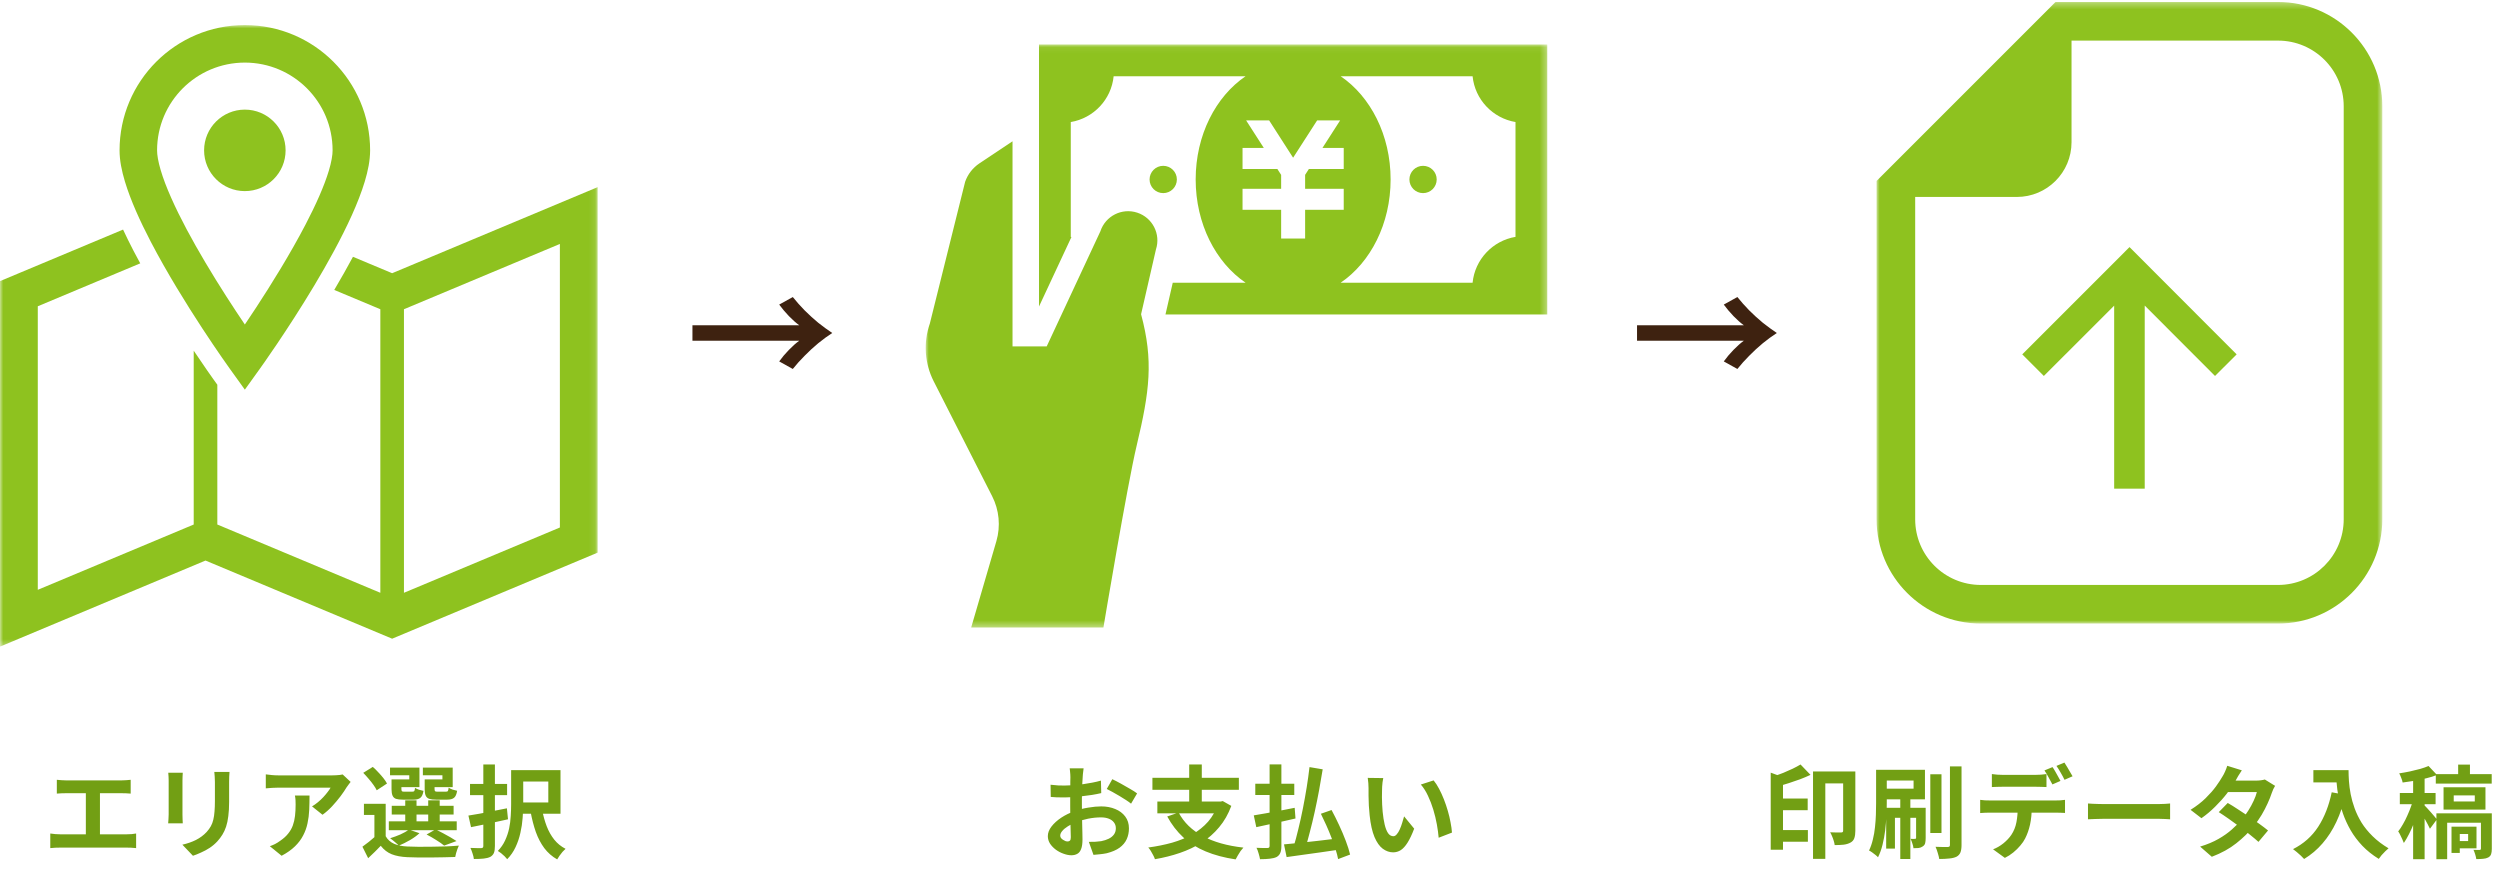
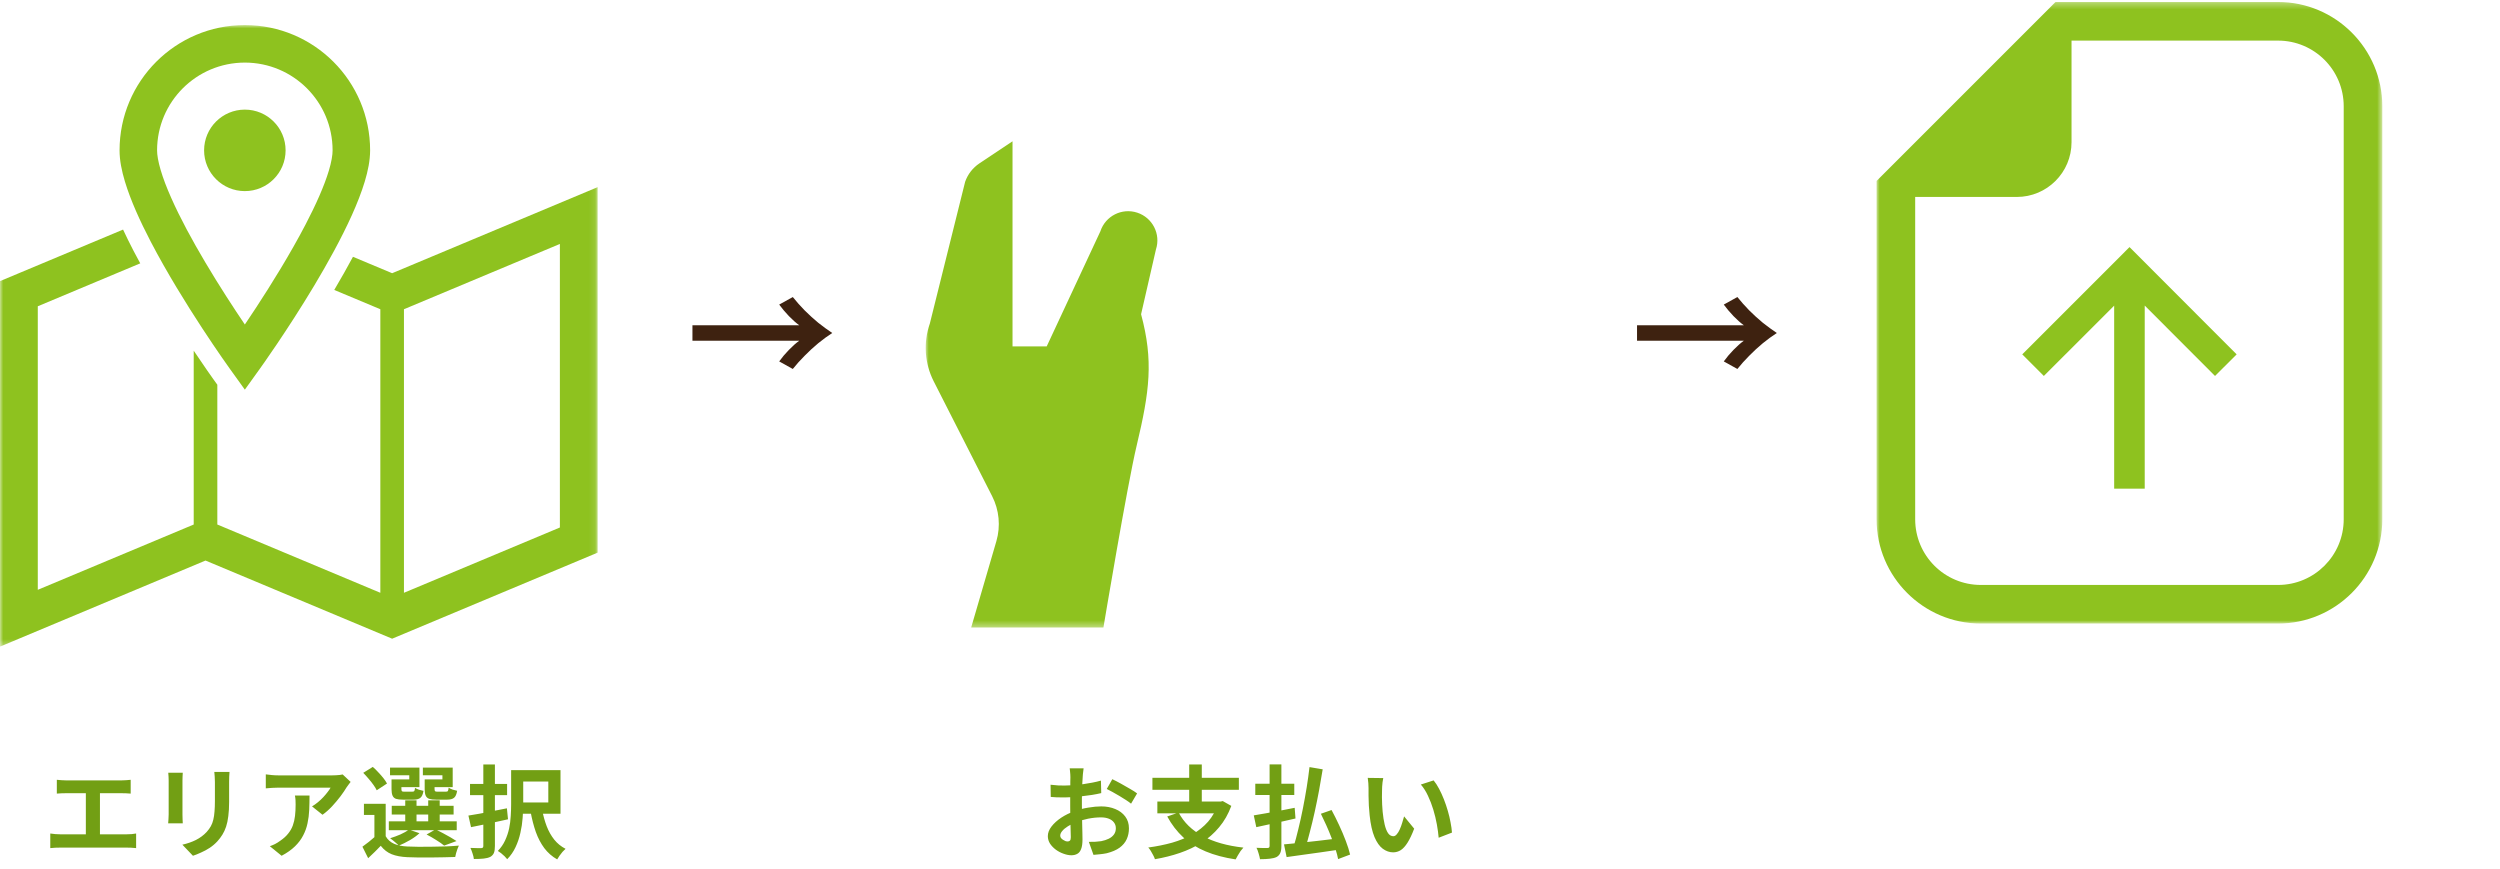
<svg xmlns="http://www.w3.org/2000/svg" width="397" height="138" viewBox="0 0 397 138" fill="none">
  <path d="M9.024 123.832C9.237 123.853 9.488 123.875 9.776 123.896C10.064 123.917 10.32 123.928 10.544 123.928H19.248C19.493 123.928 19.749 123.917 20.016 123.896C20.283 123.875 20.528 123.853 20.752 123.832V126.024C20.517 126.003 20.267 125.987 20 125.976C19.733 125.965 19.483 125.96 19.248 125.96H10.544C10.331 125.96 10.075 125.965 9.776 125.976C9.477 125.987 9.227 126.003 9.024 126.024V123.832ZM13.632 133.672V125.064H15.872V133.672H13.632ZM7.984 132.36C8.24 132.403 8.507 132.435 8.784 132.456C9.061 132.477 9.323 132.488 9.568 132.488H20.112C20.4 132.488 20.672 132.477 20.928 132.456C21.184 132.424 21.413 132.392 21.616 132.36V134.68C21.381 134.648 21.12 134.627 20.832 134.616C20.544 134.605 20.304 134.6 20.112 134.6H9.568C9.333 134.6 9.077 134.605 8.8 134.616C8.523 134.627 8.251 134.648 7.984 134.68V132.36ZM36.448 122.584C36.437 122.808 36.421 123.053 36.4 123.32C36.389 123.576 36.384 123.864 36.384 124.184C36.384 124.461 36.384 124.797 36.384 125.192C36.384 125.587 36.384 125.981 36.384 126.376C36.384 126.76 36.384 127.085 36.384 127.352C36.384 128.205 36.341 128.952 36.256 129.592C36.181 130.232 36.064 130.792 35.904 131.272C35.744 131.752 35.547 132.179 35.312 132.552C35.088 132.915 34.827 133.261 34.528 133.592C34.176 133.976 33.771 134.323 33.312 134.632C32.853 134.931 32.389 135.181 31.92 135.384C31.461 135.597 31.035 135.768 30.64 135.896L28.96 134.136C29.76 133.955 30.48 133.704 31.12 133.384C31.771 133.053 32.336 132.632 32.816 132.12C33.093 131.811 33.317 131.501 33.488 131.192C33.659 130.883 33.787 130.541 33.872 130.168C33.968 129.784 34.032 129.352 34.064 128.872C34.107 128.392 34.128 127.843 34.128 127.224C34.128 126.947 34.128 126.616 34.128 126.232C34.128 125.848 34.128 125.469 34.128 125.096C34.128 124.723 34.128 124.419 34.128 124.184C34.128 123.864 34.117 123.576 34.096 123.32C34.085 123.053 34.064 122.808 34.032 122.584H36.448ZM29.024 122.712C29.013 122.904 29.003 123.096 28.992 123.288C28.981 123.469 28.976 123.688 28.976 123.944C28.976 124.061 28.976 124.253 28.976 124.52C28.976 124.787 28.976 125.101 28.976 125.464C28.976 125.816 28.976 126.189 28.976 126.584C28.976 126.968 28.976 127.341 28.976 127.704C28.976 128.067 28.976 128.397 28.976 128.696C28.976 128.984 28.976 129.203 28.976 129.352C28.976 129.555 28.981 129.789 28.992 130.056C29.003 130.323 29.013 130.552 29.024 130.744H26.704C26.715 130.595 26.731 130.381 26.752 130.104C26.773 129.827 26.784 129.571 26.784 129.336C26.784 129.187 26.784 128.968 26.784 128.68C26.784 128.392 26.784 128.067 26.784 127.704C26.784 127.331 26.784 126.952 26.784 126.568C26.784 126.173 26.784 125.8 26.784 125.448C26.784 125.096 26.784 124.787 26.784 124.52C26.784 124.253 26.784 124.061 26.784 123.944C26.784 123.795 26.779 123.603 26.768 123.368C26.757 123.123 26.741 122.904 26.72 122.712H29.024ZM55.68 124.168C55.595 124.275 55.488 124.413 55.36 124.584C55.232 124.744 55.131 124.883 55.056 125C54.811 125.416 54.485 125.896 54.08 126.44C53.675 126.973 53.227 127.507 52.736 128.04C52.245 128.563 51.739 129.011 51.216 129.384L49.552 128.056C49.872 127.864 50.187 127.64 50.496 127.384C50.805 127.128 51.088 126.861 51.344 126.584C51.611 126.296 51.84 126.024 52.032 125.768C52.235 125.512 52.389 125.283 52.496 125.08C52.357 125.08 52.123 125.08 51.792 125.08C51.461 125.08 51.067 125.08 50.608 125.08C50.149 125.08 49.653 125.08 49.12 125.08C48.597 125.08 48.075 125.08 47.552 125.08C47.029 125.08 46.533 125.08 46.064 125.08C45.605 125.08 45.205 125.08 44.864 125.08C44.533 125.08 44.299 125.08 44.16 125.08C43.829 125.08 43.515 125.091 43.216 125.112C42.917 125.133 42.581 125.16 42.208 125.192V122.968C42.517 123.011 42.837 123.048 43.168 123.08C43.499 123.112 43.829 123.128 44.16 123.128C44.299 123.128 44.544 123.128 44.896 123.128C45.248 123.128 45.664 123.128 46.144 123.128C46.635 123.128 47.152 123.128 47.696 123.128C48.251 123.128 48.8 123.128 49.344 123.128C49.899 123.128 50.411 123.128 50.88 123.128C51.36 123.128 51.765 123.128 52.096 123.128C52.437 123.128 52.667 123.128 52.784 123.128C52.933 123.128 53.115 123.123 53.328 123.112C53.541 123.101 53.749 123.085 53.952 123.064C54.165 123.043 54.32 123.016 54.416 122.984L55.68 124.168ZM49.152 126.328C49.152 127.117 49.136 127.88 49.104 128.616C49.072 129.352 48.981 130.061 48.832 130.744C48.693 131.416 48.464 132.056 48.144 132.664C47.835 133.272 47.403 133.848 46.848 134.392C46.293 134.936 45.584 135.437 44.72 135.896L42.848 134.376C43.104 134.291 43.376 134.179 43.664 134.04C43.952 133.891 44.24 133.709 44.528 133.496C45.04 133.144 45.451 132.771 45.76 132.376C46.08 131.981 46.325 131.555 46.496 131.096C46.667 130.627 46.784 130.12 46.848 129.576C46.912 129.021 46.944 128.419 46.944 127.768C46.944 127.523 46.939 127.288 46.928 127.064C46.917 126.829 46.885 126.584 46.832 126.328H49.152ZM61.248 127.64V133.544H59.456V129.416H57.792V127.64H61.248ZM61.248 132.792C61.557 133.336 62 133.736 62.576 133.992C63.163 134.248 63.867 134.392 64.688 134.424C65.189 134.445 65.787 134.461 66.48 134.472C67.173 134.472 67.904 134.467 68.672 134.456C69.44 134.445 70.187 134.429 70.912 134.408C71.648 134.376 72.299 134.333 72.864 134.28C72.8 134.429 72.725 134.611 72.64 134.824C72.565 135.027 72.496 135.24 72.432 135.464C72.368 135.699 72.32 135.907 72.288 136.088C71.776 136.109 71.189 136.125 70.528 136.136C69.867 136.157 69.179 136.168 68.464 136.168C67.76 136.179 67.083 136.179 66.432 136.168C65.781 136.157 65.2 136.141 64.688 136.12C63.717 136.077 62.891 135.923 62.208 135.656C61.536 135.389 60.955 134.941 60.464 134.312C60.165 134.632 59.851 134.952 59.52 135.272C59.2 135.592 58.848 135.928 58.464 136.28L57.552 134.456C57.883 134.221 58.229 133.96 58.592 133.672C58.955 133.384 59.301 133.091 59.632 132.792H61.248ZM57.68 122.728L59.2 121.784C59.488 122.029 59.776 122.312 60.064 122.632C60.363 122.941 60.635 123.251 60.88 123.56C61.125 123.869 61.317 124.157 61.456 124.424L59.824 125.496C59.707 125.24 59.531 124.952 59.296 124.632C59.061 124.301 58.8 123.971 58.512 123.64C58.235 123.309 57.957 123.005 57.68 122.728ZM62.208 127.96H72.032V129.352H62.208V127.96ZM61.744 130.424H72.528V131.832H61.744V130.424ZM64.352 127.096H66.144V131.112H64.352V127.096ZM68 127.096H69.824V131.112H68V127.096ZM62.656 123.768H64.992V123.112H61.936V121.896H66.608V125H62.656V123.768ZM62.176 123.768H63.744V125.32C63.744 125.491 63.776 125.603 63.84 125.656C63.904 125.699 64.032 125.72 64.224 125.72C64.277 125.72 64.357 125.72 64.464 125.72C64.571 125.72 64.688 125.72 64.816 125.72C64.955 125.72 65.083 125.72 65.2 125.72C65.317 125.72 65.403 125.72 65.456 125.72C65.627 125.72 65.739 125.683 65.792 125.608C65.845 125.533 65.883 125.368 65.904 125.112C66.053 125.208 66.256 125.304 66.512 125.4C66.779 125.485 67.024 125.549 67.248 125.592C67.163 126.136 66.997 126.504 66.752 126.696C66.517 126.888 66.155 126.984 65.664 126.984C65.589 126.984 65.472 126.984 65.312 126.984C65.163 126.984 65.003 126.984 64.832 126.984C64.661 126.984 64.496 126.984 64.336 126.984C64.187 126.984 64.075 126.984 64 126.984C63.52 126.984 63.147 126.941 62.88 126.856C62.624 126.76 62.443 126.589 62.336 126.344C62.229 126.099 62.176 125.763 62.176 125.336V123.768ZM67.904 123.768H70.256V123.112H67.152V121.896H71.888V125H67.904V123.768ZM67.44 123.768H69.008V125.32C69.008 125.491 69.04 125.603 69.104 125.656C69.168 125.699 69.301 125.72 69.504 125.72C69.557 125.72 69.637 125.72 69.744 125.72C69.861 125.72 69.989 125.72 70.128 125.72C70.267 125.72 70.395 125.72 70.512 125.72C70.64 125.72 70.736 125.72 70.8 125.72C70.971 125.72 71.077 125.683 71.12 125.608C71.173 125.533 71.216 125.357 71.248 125.08C71.397 125.187 71.6 125.288 71.856 125.384C72.123 125.469 72.368 125.533 72.592 125.576C72.507 126.131 72.341 126.504 72.096 126.696C71.861 126.888 71.499 126.984 71.008 126.984C70.923 126.984 70.8 126.984 70.64 126.984C70.48 126.984 70.309 126.984 70.128 126.984C69.957 126.984 69.792 126.984 69.632 126.984C69.472 126.984 69.355 126.984 69.28 126.984C68.8 126.984 68.427 126.941 68.16 126.856C67.893 126.76 67.707 126.589 67.6 126.344C67.493 126.099 67.44 125.763 67.44 125.336V123.768ZM67.744 132.52L69.152 131.72C69.536 131.891 69.936 132.088 70.352 132.312C70.768 132.525 71.163 132.744 71.536 132.968C71.909 133.181 72.229 133.379 72.496 133.56L70.528 134.28C70.229 134.024 69.819 133.736 69.296 133.416C68.784 133.085 68.267 132.787 67.744 132.52ZM64.928 131.736L66.608 132.312C66.203 132.696 65.696 133.064 65.088 133.416C64.48 133.768 63.899 134.056 63.344 134.28C63.237 134.163 63.099 134.035 62.928 133.896C62.768 133.747 62.597 133.603 62.416 133.464C62.235 133.325 62.08 133.208 61.952 133.112C62.507 132.941 63.056 132.739 63.6 132.504C64.144 132.259 64.587 132.003 64.928 131.736ZM81.168 122.296H83.088V127.752C83.088 128.413 83.056 129.133 82.992 129.912C82.939 130.68 82.821 131.459 82.64 132.248C82.469 133.037 82.213 133.795 81.872 134.52C81.541 135.235 81.099 135.875 80.544 136.44C80.448 136.312 80.309 136.157 80.128 135.976C79.947 135.805 79.76 135.64 79.568 135.48C79.376 135.331 79.205 135.213 79.056 135.128C79.547 134.627 79.931 134.072 80.208 133.464C80.496 132.845 80.709 132.211 80.848 131.56C80.987 130.899 81.072 130.243 81.104 129.592C81.147 128.941 81.168 128.328 81.168 127.752V122.296ZM86.096 128.616C86.267 129.533 86.507 130.397 86.816 131.208C87.125 132.008 87.525 132.717 88.016 133.336C88.507 133.944 89.104 134.429 89.808 134.792C89.659 134.92 89.499 135.08 89.328 135.272C89.157 135.475 88.997 135.683 88.848 135.896C88.699 136.109 88.576 136.301 88.48 136.472C87.669 136.013 86.987 135.416 86.432 134.68C85.888 133.944 85.44 133.091 85.088 132.12C84.747 131.139 84.469 130.067 84.256 128.904L86.096 128.616ZM81.872 122.296H89.008V129.224H81.872V127.432H87.072V124.104H81.872V122.296ZM74.64 124.488H80.528V126.264H74.64V124.488ZM76.752 121.4H78.592V134.344C78.592 134.824 78.539 135.192 78.432 135.448C78.325 135.704 78.133 135.912 77.856 136.072C77.568 136.211 77.216 136.301 76.8 136.344C76.384 136.387 75.867 136.408 75.248 136.408C75.227 136.163 75.157 135.869 75.04 135.528C74.933 135.187 74.821 134.893 74.704 134.648C75.067 134.659 75.413 134.669 75.744 134.68C76.085 134.68 76.315 134.68 76.432 134.68C76.549 134.669 76.629 134.643 76.672 134.6C76.725 134.547 76.752 134.456 76.752 134.328V121.4ZM74.384 129.512C74.917 129.427 75.52 129.325 76.192 129.208C76.864 129.08 77.568 128.941 78.304 128.792C79.04 128.643 79.771 128.499 80.496 128.36L80.672 130.104C79.669 130.328 78.651 130.552 77.616 130.776C76.581 130.989 75.643 131.181 74.8 131.352L74.384 129.512Z" fill="#729F14" />
  <path d="M172.076 122.008C172.065 122.093 172.049 122.227 172.028 122.408C172.007 122.579 171.985 122.755 171.964 122.936C171.953 123.107 171.943 123.261 171.932 123.4C171.911 123.709 171.889 124.051 171.868 124.424C171.857 124.787 171.847 125.165 171.836 125.56C171.825 125.944 171.815 126.333 171.804 126.728C171.804 127.123 171.804 127.507 171.804 127.88C171.804 128.317 171.809 128.803 171.82 129.336C171.831 129.859 171.841 130.381 171.852 130.904C171.873 131.416 171.884 131.885 171.884 132.312C171.895 132.739 171.9 133.069 171.9 133.304C171.9 133.965 171.825 134.477 171.676 134.84C171.537 135.203 171.335 135.453 171.068 135.592C170.801 135.741 170.492 135.816 170.14 135.816C169.756 135.816 169.345 135.736 168.908 135.576C168.471 135.427 168.06 135.213 167.676 134.936C167.303 134.659 166.993 134.339 166.748 133.976C166.513 133.603 166.396 133.203 166.396 132.776C166.396 132.264 166.588 131.757 166.972 131.256C167.367 130.744 167.884 130.275 168.524 129.848C169.175 129.421 169.873 129.08 170.62 128.824C171.335 128.557 172.071 128.365 172.828 128.248C173.585 128.12 174.268 128.056 174.876 128.056C175.697 128.056 176.439 128.195 177.1 128.472C177.761 128.739 178.289 129.133 178.684 129.656C179.079 130.179 179.276 130.808 179.276 131.544C179.276 132.163 179.159 132.733 178.924 133.256C178.689 133.779 178.311 134.232 177.788 134.616C177.276 134.989 176.593 135.283 175.74 135.496C175.377 135.571 175.015 135.624 174.652 135.656C174.3 135.699 173.964 135.731 173.644 135.752L172.908 133.688C173.271 133.688 173.617 133.683 173.948 133.672C174.289 133.651 174.599 133.619 174.876 133.576C175.313 133.491 175.708 133.363 176.06 133.192C176.412 133.021 176.689 132.797 176.892 132.52C177.095 132.243 177.196 131.912 177.196 131.528C177.196 131.165 177.095 130.856 176.892 130.6C176.7 130.344 176.428 130.147 176.076 130.008C175.724 129.869 175.313 129.8 174.844 129.8C174.172 129.8 173.489 129.869 172.796 130.008C172.113 130.147 171.457 130.339 170.828 130.584C170.359 130.765 169.937 130.979 169.564 131.224C169.191 131.459 168.897 131.704 168.684 131.96C168.471 132.216 168.364 132.461 168.364 132.696C168.364 132.824 168.401 132.947 168.476 133.064C168.561 133.171 168.668 133.267 168.796 133.352C168.924 133.437 169.052 133.507 169.18 133.56C169.319 133.603 169.436 133.624 169.532 133.624C169.681 133.624 169.804 133.581 169.9 133.496C169.996 133.4 170.044 133.219 170.044 132.952C170.044 132.664 170.033 132.253 170.012 131.72C170.001 131.176 169.985 130.573 169.964 129.912C169.953 129.251 169.948 128.595 169.948 127.944C169.948 127.496 169.948 127.043 169.948 126.584C169.959 126.125 169.964 125.688 169.964 125.272C169.964 124.856 169.964 124.488 169.964 124.168C169.975 123.848 169.98 123.597 169.98 123.416C169.98 123.299 169.975 123.149 169.964 122.968C169.953 122.787 169.937 122.605 169.916 122.424C169.905 122.232 169.889 122.093 169.868 122.008H172.076ZM176.636 123.736C177.041 123.928 177.495 124.163 177.996 124.44C178.508 124.717 178.993 124.995 179.452 125.272C179.921 125.539 180.295 125.779 180.572 125.992L179.612 127.624C179.409 127.453 179.143 127.261 178.812 127.048C178.492 126.835 178.14 126.616 177.756 126.392C177.383 126.168 177.02 125.96 176.668 125.768C176.316 125.565 176.012 125.405 175.756 125.288L176.636 123.736ZM166.828 124.616C167.297 124.669 167.708 124.707 168.06 124.728C168.423 124.739 168.748 124.744 169.036 124.744C169.452 124.744 169.911 124.728 170.412 124.696C170.913 124.653 171.425 124.6 171.948 124.536C172.471 124.461 172.977 124.376 173.468 124.28C173.969 124.184 174.423 124.077 174.828 123.96L174.876 125.944C174.428 126.051 173.943 126.147 173.42 126.232C172.897 126.307 172.369 126.376 171.836 126.44C171.313 126.504 170.812 126.552 170.332 126.584C169.863 126.616 169.452 126.632 169.1 126.632C168.567 126.632 168.129 126.627 167.788 126.616C167.447 126.605 167.137 126.584 166.86 126.552L166.828 124.616ZM187.164 129.032C187.996 130.6 189.276 131.848 191.004 132.776C192.732 133.704 194.881 134.312 197.452 134.6C197.313 134.749 197.164 134.931 197.004 135.144C196.855 135.368 196.711 135.597 196.572 135.832C196.433 136.067 196.316 136.28 196.22 136.472C194.428 136.205 192.844 135.784 191.468 135.208C190.103 134.643 188.919 133.901 187.916 132.984C186.913 132.056 186.06 130.947 185.356 129.656L187.164 129.032ZM183.788 127.288H194.044V129.16H183.788V127.288ZM183.004 123.512H196.732V125.416H183.004V123.512ZM188.844 121.4H190.844V128.136H188.844V121.4ZM193.436 127.288H193.836L194.172 127.208L195.532 127.976C195.052 129.277 194.407 130.408 193.596 131.368C192.796 132.328 191.868 133.144 190.812 133.816C189.756 134.477 188.604 135.021 187.356 135.448C186.108 135.875 184.791 136.205 183.404 136.44C183.351 136.259 183.26 136.051 183.132 135.816C183.015 135.581 182.887 135.352 182.748 135.128C182.609 134.904 182.476 134.723 182.348 134.584C183.692 134.403 184.956 134.147 186.14 133.816C187.324 133.475 188.396 133.032 189.356 132.488C190.327 131.933 191.159 131.261 191.852 130.472C192.545 129.672 193.073 128.723 193.436 127.624V127.288ZM207.948 121.816L210.044 122.168C209.873 123.245 209.681 124.36 209.468 125.512C209.255 126.653 209.025 127.784 208.78 128.904C208.535 130.013 208.279 131.075 208.012 132.088C207.756 133.101 207.5 134.019 207.244 134.84L205.42 134.472C205.676 133.64 205.927 132.707 206.172 131.672C206.428 130.637 206.668 129.555 206.892 128.424C207.116 127.293 207.319 126.168 207.5 125.048C207.681 123.917 207.831 122.84 207.948 121.816ZM203.9 134.088C204.604 134.024 205.431 133.944 206.38 133.848C207.329 133.741 208.337 133.629 209.404 133.512C210.481 133.384 211.543 133.256 212.588 133.128L212.668 134.92C211.687 135.069 210.7 135.213 209.708 135.352C208.716 135.491 207.756 135.624 206.828 135.752C205.911 135.88 205.073 135.997 204.316 136.104L203.9 134.088ZM209.756 129.224L211.452 128.632C211.857 129.379 212.257 130.179 212.652 131.032C213.047 131.875 213.399 132.707 213.708 133.528C214.017 134.339 214.247 135.064 214.396 135.704L212.492 136.424C212.407 135.955 212.268 135.427 212.076 134.84C211.895 134.243 211.676 133.624 211.42 132.984C211.175 132.344 210.908 131.704 210.62 131.064C210.332 130.413 210.044 129.8 209.756 129.224ZM199.34 124.456H205.532V126.248H199.34V124.456ZM201.612 121.384H203.484V134.328C203.484 134.819 203.425 135.192 203.308 135.448C203.201 135.715 203.009 135.928 202.732 136.088C202.444 136.227 202.087 136.317 201.66 136.36C201.233 136.413 200.711 136.44 200.092 136.44C200.049 136.184 199.975 135.88 199.868 135.528C199.772 135.176 199.66 134.877 199.532 134.632C199.895 134.643 200.247 134.653 200.588 134.664C200.929 134.664 201.159 134.664 201.276 134.664C201.404 134.653 201.489 134.627 201.532 134.584C201.585 134.531 201.612 134.44 201.612 134.312V121.384ZM199.1 129.48C199.644 129.384 200.268 129.277 200.972 129.16C201.687 129.032 202.439 128.893 203.228 128.744C204.028 128.584 204.817 128.429 205.596 128.28L205.724 129.976C205.009 130.136 204.284 130.301 203.548 130.472C202.812 130.632 202.097 130.787 201.404 130.936C200.721 131.085 200.087 131.224 199.5 131.352L199.1 129.48ZM219.66 123.56C219.617 123.752 219.58 123.971 219.548 124.216C219.527 124.461 219.505 124.701 219.484 124.936C219.473 125.171 219.468 125.363 219.468 125.512C219.457 125.864 219.452 126.227 219.452 126.6C219.463 126.973 219.473 127.357 219.484 127.752C219.505 128.136 219.532 128.52 219.564 128.904C219.639 129.672 219.745 130.349 219.884 130.936C220.023 131.523 220.204 131.981 220.428 132.312C220.652 132.632 220.935 132.792 221.276 132.792C221.457 132.792 221.633 132.691 221.804 132.488C221.985 132.285 222.145 132.024 222.284 131.704C222.433 131.373 222.561 131.027 222.668 130.664C222.785 130.301 222.887 129.96 222.972 129.64L224.572 131.592C224.22 132.52 223.868 133.261 223.516 133.816C223.175 134.36 222.817 134.755 222.444 135C222.071 135.235 221.665 135.352 221.228 135.352C220.652 135.352 220.103 135.16 219.58 134.776C219.068 134.392 218.631 133.773 218.268 132.92C217.905 132.056 217.649 130.909 217.5 129.48C217.447 128.989 217.404 128.472 217.372 127.928C217.351 127.384 217.335 126.867 217.324 126.376C217.324 125.885 217.324 125.48 217.324 125.16C217.324 124.936 217.313 124.669 217.292 124.36C217.271 124.051 217.239 123.773 217.196 123.528L219.66 123.56ZM227.66 123.928C227.959 124.291 228.247 124.733 228.524 125.256C228.801 125.779 229.057 126.339 229.292 126.936C229.527 127.533 229.735 128.147 229.916 128.776C230.097 129.395 230.241 130.003 230.348 130.6C230.465 131.187 230.54 131.725 230.572 132.216L228.46 133.032C228.407 132.381 228.311 131.672 228.172 130.904C228.033 130.136 227.847 129.363 227.612 128.584C227.377 127.805 227.095 127.069 226.764 126.376C226.444 125.683 226.065 125.085 225.628 124.584L227.66 123.928Z" fill="#729F14" />
-   <path d="M282.1 126.808H287.06V128.664H282.1V126.808ZM282.1 131.816H287.092V133.672H282.1V131.816ZM292.692 122.504H294.628V131.944C294.628 132.392 294.575 132.776 294.468 133.096C294.361 133.405 294.159 133.64 293.86 133.8C293.551 133.971 293.188 134.083 292.772 134.136C292.367 134.179 291.892 134.2 291.348 134.2C291.327 134.008 291.279 133.789 291.204 133.544C291.129 133.288 291.039 133.037 290.932 132.792C290.836 132.547 290.735 132.339 290.628 132.168C291.001 132.179 291.359 132.189 291.7 132.2C292.041 132.2 292.271 132.2 292.388 132.2C292.505 132.189 292.585 132.163 292.628 132.12C292.671 132.077 292.692 131.997 292.692 131.88V122.504ZM281.188 122.696L283.14 123.416V134.936H281.188V122.696ZM285.924 121.4L287.508 123.048C286.985 123.293 286.431 123.528 285.844 123.752C285.257 123.965 284.665 124.168 284.068 124.36C283.471 124.552 282.884 124.723 282.308 124.872C282.265 124.648 282.175 124.381 282.036 124.072C281.908 123.752 281.78 123.485 281.652 123.272C282.164 123.112 282.676 122.931 283.188 122.728C283.711 122.515 284.207 122.296 284.676 122.072C285.156 121.837 285.572 121.613 285.924 121.4ZM287.908 122.504H293.684V124.408H289.86V136.392H287.908V122.504ZM306.532 122.952H308.308V132.28H306.532V122.952ZM309.652 121.704H311.492V134.168C311.492 134.68 311.433 135.08 311.316 135.368C311.199 135.656 310.996 135.88 310.708 136.04C310.409 136.189 310.025 136.285 309.556 136.328C309.097 136.381 308.564 136.408 307.956 136.408C307.913 136.141 307.833 135.821 307.716 135.448C307.609 135.075 307.492 134.749 307.364 134.472C307.78 134.483 308.169 134.493 308.532 134.504C308.905 134.504 309.167 134.504 309.316 134.504C309.444 134.493 309.529 134.467 309.572 134.424C309.625 134.381 309.652 134.291 309.652 134.152V121.704ZM301.764 126.856H303.364V136.408H301.764V126.856ZM304.276 128.28H305.796V133.08C305.796 133.4 305.769 133.672 305.716 133.896C305.663 134.109 305.535 134.28 305.332 134.408C305.14 134.547 304.921 134.632 304.676 134.664C304.441 134.685 304.169 134.696 303.86 134.696C303.839 134.472 303.78 134.221 303.684 133.944C303.599 133.656 303.503 133.411 303.396 133.208C303.567 133.219 303.716 133.224 303.844 133.224C303.972 133.224 304.063 133.219 304.116 133.208C304.18 133.208 304.223 133.197 304.244 133.176C304.265 133.155 304.276 133.112 304.276 133.048V128.28ZM297.924 122.248H299.62V127.528C299.62 128.157 299.599 128.845 299.556 129.592C299.524 130.339 299.46 131.101 299.364 131.88C299.268 132.648 299.129 133.4 298.948 134.136C298.767 134.872 298.527 135.539 298.228 136.136C298.132 136.019 297.993 135.891 297.812 135.752C297.641 135.613 297.465 135.48 297.284 135.352C297.103 135.224 296.943 135.128 296.804 135.064C297.06 134.531 297.263 133.944 297.412 133.304C297.572 132.664 297.684 132.013 297.748 131.352C297.823 130.68 297.871 130.019 297.892 129.368C297.913 128.707 297.924 128.093 297.924 127.528V122.248ZM298.788 122.248H305.684V126.936H298.788V125.24H303.876V123.944H298.788V122.248ZM299.524 128.28H305.044V129.864H300.916V134.76H299.524V128.28ZM316.308 122.92C316.564 122.963 316.847 122.995 317.156 123.016C317.465 123.037 317.753 123.048 318.02 123.048C318.223 123.048 318.5 123.048 318.852 123.048C319.204 123.048 319.593 123.048 320.02 123.048C320.447 123.048 320.868 123.048 321.284 123.048C321.711 123.048 322.1 123.048 322.452 123.048C322.804 123.048 323.071 123.048 323.252 123.048C323.529 123.048 323.817 123.037 324.116 123.016C324.415 122.995 324.703 122.963 324.98 122.92V124.984C324.703 124.963 324.415 124.952 324.116 124.952C323.817 124.941 323.529 124.936 323.252 124.936C323.071 124.936 322.804 124.936 322.452 124.936C322.1 124.936 321.711 124.936 321.284 124.936C320.868 124.936 320.447 124.936 320.02 124.936C319.604 124.936 319.215 124.936 318.852 124.936C318.5 124.936 318.223 124.936 318.02 124.936C317.743 124.936 317.449 124.941 317.14 124.952C316.831 124.952 316.553 124.963 316.308 124.984V122.92ZM314.452 127.016C314.687 127.048 314.937 127.075 315.204 127.096C315.481 127.107 315.743 127.112 315.988 127.112C316.127 127.112 316.404 127.112 316.82 127.112C317.236 127.112 317.737 127.112 318.324 127.112C318.921 127.112 319.556 127.112 320.228 127.112C320.9 127.112 321.572 127.112 322.244 127.112C322.927 127.112 323.561 127.112 324.148 127.112C324.735 127.112 325.231 127.112 325.636 127.112C326.052 127.112 326.329 127.112 326.468 127.112C326.639 127.112 326.868 127.107 327.156 127.096C327.455 127.075 327.711 127.048 327.924 127.016V129.096C327.732 129.075 327.497 129.064 327.22 129.064C326.943 129.053 326.692 129.048 326.468 129.048C326.329 129.048 326.052 129.048 325.636 129.048C325.231 129.048 324.735 129.048 324.148 129.048C323.561 129.048 322.927 129.048 322.244 129.048C321.572 129.048 320.9 129.048 320.228 129.048C319.556 129.048 318.921 129.048 318.324 129.048C317.737 129.048 317.236 129.048 316.82 129.048C316.404 129.048 316.127 129.048 315.988 129.048C315.753 129.048 315.492 129.053 315.204 129.064C314.927 129.075 314.676 129.091 314.452 129.112V127.016ZM322.644 128.136C322.644 129.171 322.553 130.104 322.372 130.936C322.191 131.757 321.929 132.499 321.588 133.16C321.407 133.523 321.151 133.896 320.82 134.28C320.5 134.664 320.132 135.027 319.716 135.368C319.3 135.709 318.852 135.997 318.372 136.232L316.5 134.872C317.065 134.659 317.609 134.344 318.132 133.928C318.655 133.501 319.076 133.053 319.396 132.584C319.801 131.976 320.073 131.299 320.212 130.552C320.351 129.805 320.42 129 320.42 128.136H322.644ZM325.94 121.816C326.079 122.008 326.223 122.237 326.372 122.504C326.532 122.771 326.681 123.037 326.82 123.304C326.969 123.571 327.097 123.805 327.204 124.008L325.924 124.568C325.753 124.237 325.551 123.864 325.316 123.448C325.092 123.021 324.873 122.653 324.66 122.344L325.94 121.816ZM327.828 121.096C327.967 121.299 328.116 121.539 328.276 121.816C328.436 122.083 328.591 122.349 328.74 122.616C328.9 122.872 329.028 123.091 329.124 123.272L327.844 123.832C327.684 123.491 327.481 123.112 327.236 122.696C327.001 122.28 326.777 121.923 326.564 121.624L327.828 121.096ZM331.572 127.592C331.764 127.603 332.009 127.619 332.308 127.64C332.607 127.651 332.916 127.661 333.236 127.672C333.567 127.683 333.871 127.688 334.148 127.688C334.415 127.688 334.745 127.688 335.14 127.688C335.535 127.688 335.961 127.688 336.42 127.688C336.889 127.688 337.369 127.688 337.86 127.688C338.361 127.688 338.857 127.688 339.348 127.688C339.839 127.688 340.303 127.688 340.74 127.688C341.177 127.688 341.567 127.688 341.908 127.688C342.26 127.688 342.537 127.688 342.74 127.688C343.113 127.688 343.465 127.677 343.796 127.656C344.127 127.624 344.399 127.603 344.612 127.592V130.104C344.431 130.093 344.159 130.077 343.796 130.056C343.433 130.035 343.081 130.024 342.74 130.024C342.537 130.024 342.26 130.024 341.908 130.024C341.556 130.024 341.161 130.024 340.724 130.024C340.287 130.024 339.823 130.024 339.332 130.024C338.852 130.024 338.361 130.024 337.86 130.024C337.359 130.024 336.873 130.024 336.404 130.024C335.945 130.024 335.519 130.024 335.124 130.024C334.74 130.024 334.415 130.024 334.148 130.024C333.689 130.024 333.22 130.035 332.74 130.056C332.26 130.067 331.871 130.083 331.572 130.104V127.592ZM353.764 127.512C354.255 127.789 354.788 128.12 355.364 128.504C355.951 128.877 356.543 129.267 357.14 129.672C357.737 130.077 358.297 130.472 358.82 130.856C359.353 131.24 359.801 131.581 360.164 131.88L358.644 133.688C358.292 133.368 357.855 133 357.332 132.584C356.82 132.157 356.265 131.725 355.668 131.288C355.071 130.84 354.479 130.413 353.892 130.008C353.316 129.603 352.799 129.256 352.34 128.968L353.764 127.512ZM361.284 124.792C361.188 124.941 361.092 125.117 360.996 125.32C360.9 125.523 360.82 125.725 360.756 125.928C360.596 126.419 360.377 126.968 360.1 127.576C359.833 128.173 359.513 128.787 359.14 129.416C358.767 130.035 358.34 130.643 357.86 131.24C357.103 132.179 356.191 133.069 355.124 133.912C354.068 134.755 352.772 135.469 351.236 136.056L349.38 134.44C350.5 134.099 351.471 133.693 352.292 133.224C353.113 132.755 353.823 132.253 354.42 131.72C355.028 131.187 355.556 130.653 356.004 130.12C356.367 129.704 356.708 129.24 357.028 128.728C357.359 128.205 357.641 127.688 357.876 127.176C358.121 126.653 358.292 126.189 358.388 125.784H352.98L353.716 123.96H358.26C358.516 123.96 358.767 123.944 359.012 123.912C359.268 123.88 359.481 123.837 359.652 123.784L361.284 124.792ZM356.004 122.328C355.812 122.605 355.62 122.904 355.428 123.224C355.247 123.544 355.108 123.789 355.012 123.96C354.649 124.6 354.191 125.283 353.636 126.008C353.081 126.723 352.457 127.421 351.764 128.104C351.081 128.787 350.356 129.395 349.588 129.928L347.86 128.6C348.799 128.013 349.593 127.4 350.244 126.76C350.905 126.109 351.455 125.485 351.892 124.888C352.329 124.28 352.681 123.741 352.948 123.272C353.076 123.08 353.209 122.824 353.348 122.504C353.497 122.173 353.609 121.875 353.684 121.608L356.004 122.328ZM367.364 122.296H371.908V124.248H367.364V122.296ZM370.964 122.296H372.948C372.948 122.808 372.969 123.389 373.012 124.04C373.055 124.68 373.145 125.368 373.284 126.104C373.423 126.829 373.631 127.576 373.908 128.344C374.185 129.112 374.553 129.875 375.012 130.632C375.481 131.379 376.068 132.099 376.772 132.792C377.476 133.485 378.319 134.125 379.3 134.712C379.161 134.819 378.991 134.973 378.788 135.176C378.585 135.379 378.388 135.587 378.196 135.8C378.015 136.024 377.865 136.221 377.748 136.392C376.745 135.773 375.876 135.08 375.14 134.312C374.404 133.533 373.785 132.712 373.284 131.848C372.783 130.973 372.377 130.093 372.068 129.208C371.759 128.312 371.524 127.443 371.364 126.6C371.204 125.747 371.097 124.952 371.044 124.216C370.991 123.48 370.964 122.84 370.964 122.296ZM370.276 125.816L372.468 126.216C372.105 127.795 371.62 129.229 371.012 130.52C370.404 131.811 369.673 132.947 368.82 133.928C367.977 134.909 367.001 135.736 365.892 136.408C365.775 136.269 365.609 136.099 365.396 135.896C365.183 135.704 364.959 135.507 364.724 135.304C364.5 135.112 364.303 134.957 364.132 134.84C365.807 133.997 367.14 132.813 368.132 131.288C369.124 129.752 369.839 127.928 370.276 125.816ZM390.356 121.416H392.228V123.704H390.356V121.416ZM386.804 122.936H395.684V124.44H386.804V122.936ZM389.652 126.312V127.272H392.996V126.312H389.652ZM388.036 125.016H394.692V128.568H388.036V125.016ZM386.9 129.16H394.628V130.648H388.612V136.44H386.9V129.16ZM393.972 129.16H395.7V134.776C395.7 135.139 395.663 135.427 395.588 135.64C395.513 135.864 395.359 136.04 395.124 136.168C394.9 136.285 394.633 136.355 394.324 136.376C394.015 136.408 393.652 136.424 393.236 136.424C393.204 136.2 393.145 135.949 393.06 135.672C392.975 135.395 392.884 135.155 392.788 134.952C393.001 134.963 393.199 134.968 393.38 134.968C393.572 134.968 393.705 134.968 393.78 134.968C393.908 134.957 393.972 134.888 393.972 134.76V129.16ZM389.3 131.272H390.612V135.448H389.3V131.272ZM390.276 131.272H393.268V134.712H390.276V133.56H391.94V132.44H390.276V131.272ZM383.204 122.872H385.028V136.44H383.204V122.872ZM381.092 125.928H386.772V127.704H381.092V125.928ZM383.316 126.648L384.436 127.112C384.308 127.677 384.148 128.275 383.956 128.904C383.764 129.523 383.551 130.136 383.316 130.744C383.081 131.352 382.825 131.923 382.548 132.456C382.281 132.989 382.009 133.459 381.732 133.864C381.668 133.683 381.583 133.48 381.476 133.256C381.38 133.021 381.273 132.797 381.156 132.584C381.049 132.36 380.943 132.173 380.836 132.024C381.092 131.704 381.343 131.325 381.588 130.888C381.844 130.451 382.079 129.987 382.292 129.496C382.516 129.005 382.713 128.515 382.884 128.024C383.065 127.533 383.209 127.075 383.316 126.648ZM385.652 121.64L386.996 123.064C386.484 123.267 385.913 123.443 385.284 123.592C384.665 123.741 384.036 123.875 383.396 123.992C382.756 124.099 382.137 124.189 381.54 124.264C381.508 124.061 381.433 123.816 381.316 123.528C381.209 123.24 381.103 123 380.996 122.808C381.561 122.723 382.127 122.621 382.692 122.504C383.268 122.376 383.812 122.243 384.324 122.104C384.836 121.955 385.279 121.8 385.652 121.64ZM384.964 127.848C385.06 127.933 385.204 128.083 385.396 128.296C385.588 128.499 385.791 128.723 386.004 128.968C386.228 129.213 386.425 129.443 386.596 129.656C386.777 129.869 386.905 130.024 386.98 130.12L385.876 131.608C385.791 131.405 385.673 131.171 385.524 130.904C385.385 130.627 385.231 130.344 385.06 130.056C384.889 129.768 384.724 129.496 384.564 129.24C384.404 128.984 384.26 128.771 384.132 128.6L384.964 127.848Z" fill="#729F14" />
  <path d="M126.928 51.656C126.416 51.288 125.864 50.8 125.272 50.192C124.696 49.584 124.184 48.976 123.736 48.368L125.896 47.168C126.456 47.872 127.08 48.576 127.768 49.28C128.456 49.968 129.176 50.624 129.928 51.248C130.696 51.856 131.44 52.4 132.16 52.88C131.44 53.344 130.696 53.888 129.928 54.512C129.176 55.136 128.456 55.8 127.768 56.504C127.08 57.192 126.456 57.888 125.896 58.592L123.736 57.392C124.184 56.768 124.696 56.16 125.272 55.568C125.864 54.96 126.416 54.472 126.928 54.104H109.96V51.656H126.928Z" fill="#3E2210" />
  <path d="M276.928 51.656C276.416 51.288 275.864 50.8 275.272 50.192C274.696 49.584 274.184 48.976 273.736 48.368L275.896 47.168C276.456 47.872 277.08 48.576 277.768 49.28C278.456 49.968 279.176 50.624 279.928 51.248C280.696 51.856 281.44 52.4 282.16 52.88C281.44 53.344 280.696 53.888 279.928 54.512C279.176 55.136 278.456 55.8 277.768 56.504C277.08 57.192 276.456 57.888 275.896 58.592L273.736 57.392C274.184 56.768 274.696 56.16 275.272 55.568C275.864 54.96 276.416 54.472 276.928 54.104H259.96V51.656H276.928Z" fill="#3E2210" />
  <mask id="mask0_53_1078" style="mask-type:alpha" maskUnits="userSpaceOnUse" x="147" y="7" width="99" height="93">
    <rect x="147" y="7.063" width="98.707" height="92.584" fill="#8EC21F" />
  </mask>
  <g mask="url(#mask0_53_1078)">
-     <path d="M186.887 28.499C186.887 27.303 185.917 26.333 184.718 26.333C183.522 26.333 182.552 27.303 182.552 28.499C182.552 29.698 183.522 30.667 184.718 30.667C185.917 30.667 186.887 29.697 186.887 28.499Z" fill="#8EC21F" />
-     <path d="M225.98 26.333C224.784 26.333 223.814 27.302 223.814 28.498C223.814 29.697 224.784 30.667 225.98 30.667C227.178 30.667 228.148 29.697 228.148 28.498C228.148 27.302 227.178 26.333 225.98 26.333Z" fill="#8EC21F" />
    <path d="M180.591 33.77C178.158 32.971 175.534 34.3 174.739 36.737L166.217 55.006H160.789V22.438L155.539 25.938C154.481 26.643 153.683 27.67 153.264 28.866L147.659 51.379C146.602 54.392 146.824 57.705 148.273 60.555L157.554 78.797C158.675 81.002 158.916 83.55 158.229 85.924L154.223 99.647H175.224C175.224 99.647 178.998 77.074 180.501 70.766C182.562 62.13 183.194 57.295 181.203 49.903L183.562 39.62C184.36 37.186 183.028 34.565 180.591 33.77Z" fill="#8EC21F" />
-     <path d="M164.994 7.063V48.674L170.145 37.638C170.109 37.635 170.076 37.62 170.039 37.614V19.381C173.66 18.769 176.48 15.805 176.847 12.106H197.8C193.068 15.317 189.872 21.444 189.872 28.499C189.872 35.553 193.068 41.683 197.8 44.897H186.233L185.077 49.94H245.707V7.063H164.994ZM207.253 37.876H203.445V33.312H197.315V32.86V29.992V29.986H203.445V27.77L202.849 26.842H197.315V26.176V24.155V23.492H200.692L197.888 19.124H198.315H201.114H201.542L205.346 25.046L209.157 19.124H209.587H212.383H212.81L210.006 23.492H213.383V24.155V26.176V26.842H207.846L207.253 27.766V29.986H213.383V29.992V32.86V33.312H207.253L207.253 37.876ZM240.661 37.614C237.037 38.225 234.215 41.198 233.847 44.897H212.894C217.63 41.683 220.829 35.553 220.829 28.498C220.829 21.444 217.63 15.317 212.894 12.106H233.847C234.215 15.802 237.037 18.769 240.661 19.38V37.614Z" fill="#8EC21F" />
  </g>
  <mask id="mask1_53_1078" style="mask-type:alpha" maskUnits="userSpaceOnUse" x="0" y="3" width="95" height="100">
    <rect y="3.979" width="94.909" height="98.705" fill="#8EC21F" />
  </mask>
  <g mask="url(#mask1_53_1078)">
    <path d="M62.272 43.385L56.051 40.78C55.166 42.439 54.16 44.205 53.078 46.042L60.398 49.106V94.135L34.511 83.294V61.094L33.948 60.311C33.646 59.892 32.429 58.175 30.761 55.687V83.294L6 93.662V48.636L22.27 41.819C21.908 41.156 21.55 40.488 21.2 39.819C20.585 38.638 20.047 37.53 19.543 36.457L0 44.642V102.684L32.634 89.015L62.272 101.425L94.909 87.758V29.716L62.272 43.385ZM88.909 83.767L64.148 94.135V49.106L88.909 38.738V83.767Z" fill="#8EC21F" />
    <path d="M23.944 38.391C29.095 48.271 36.418 58.45 36.46 58.507L38.882 61.877L41.301 58.507C41.331 58.471 45.596 52.531 49.895 45.361C52.048 41.765 54.208 37.867 55.871 34.18C56.702 32.334 57.407 30.541 57.925 28.83C58.437 27.116 58.769 25.493 58.775 23.878C58.772 12.89 49.87 3.983 38.882 3.979C27.887 3.983 18.986 12.89 18.986 23.878C18.989 25.493 19.326 27.116 19.838 28.831C20.742 31.819 22.224 35.087 23.944 38.391ZM29.026 14.022C31.559 11.498 35.023 9.944 38.882 9.938C42.74 9.944 46.204 11.498 48.735 14.022C51.262 16.556 52.813 20.017 52.816 23.878C52.822 24.598 52.63 25.755 52.217 27.113C51.5 29.508 50.154 32.532 48.53 35.638C46.102 40.301 43.072 45.178 40.659 48.862C40.011 49.85 39.415 50.741 38.882 51.534C37.195 49.042 34.857 45.47 32.568 41.608C30.562 38.226 28.601 34.626 27.179 31.403C26.465 29.797 25.89 28.288 25.508 26.981C25.119 25.68 24.941 24.574 24.944 23.878C24.947 20.017 26.502 16.555 29.026 14.022Z" fill="#8EC21F" />
    <path d="M38.882 30.348C42.454 30.348 45.352 27.451 45.352 23.878C45.352 20.302 42.454 17.408 38.882 17.408C35.309 17.408 32.411 20.302 32.411 23.878C32.412 27.451 35.309 30.348 38.882 30.348Z" fill="#8EC21F" />
  </g>
  <mask id="mask2_53_1078" style="mask-type:alpha" maskUnits="userSpaceOnUse" x="298" y="0" width="81" height="100">
    <rect x="298" y="0.316" width="80.312" height="98.705" fill="#8EC21F" />
  </mask>
  <g mask="url(#mask2_53_1078)">
    <path d="M361.755 0.316H328.959H326.419L324.624 2.112L299.796 26.94L298 28.736V31.276V82.462C298 91.592 305.428 99.021 314.559 99.021H361.755C370.885 99.021 378.312 91.592 378.312 82.462V16.875C378.312 7.744 370.885 0.316 361.755 0.316ZM372.181 82.462C372.181 88.222 367.513 92.89 361.755 92.89H314.559C308.799 92.89 304.131 88.222 304.131 82.462V31.276H320.27C325.068 31.276 328.959 27.385 328.959 22.587V6.448H361.755C367.513 6.448 372.181 11.116 372.181 16.875L372.181 82.462Z" fill="#8EC21F" />
    <path d="M321.133 56.272L324.561 59.703L335.73 48.535V77.601H340.582V48.523L351.746 59.703L355.179 56.275L338.167 39.237L321.133 56.272Z" fill="#8EC21F" />
  </g>
</svg>